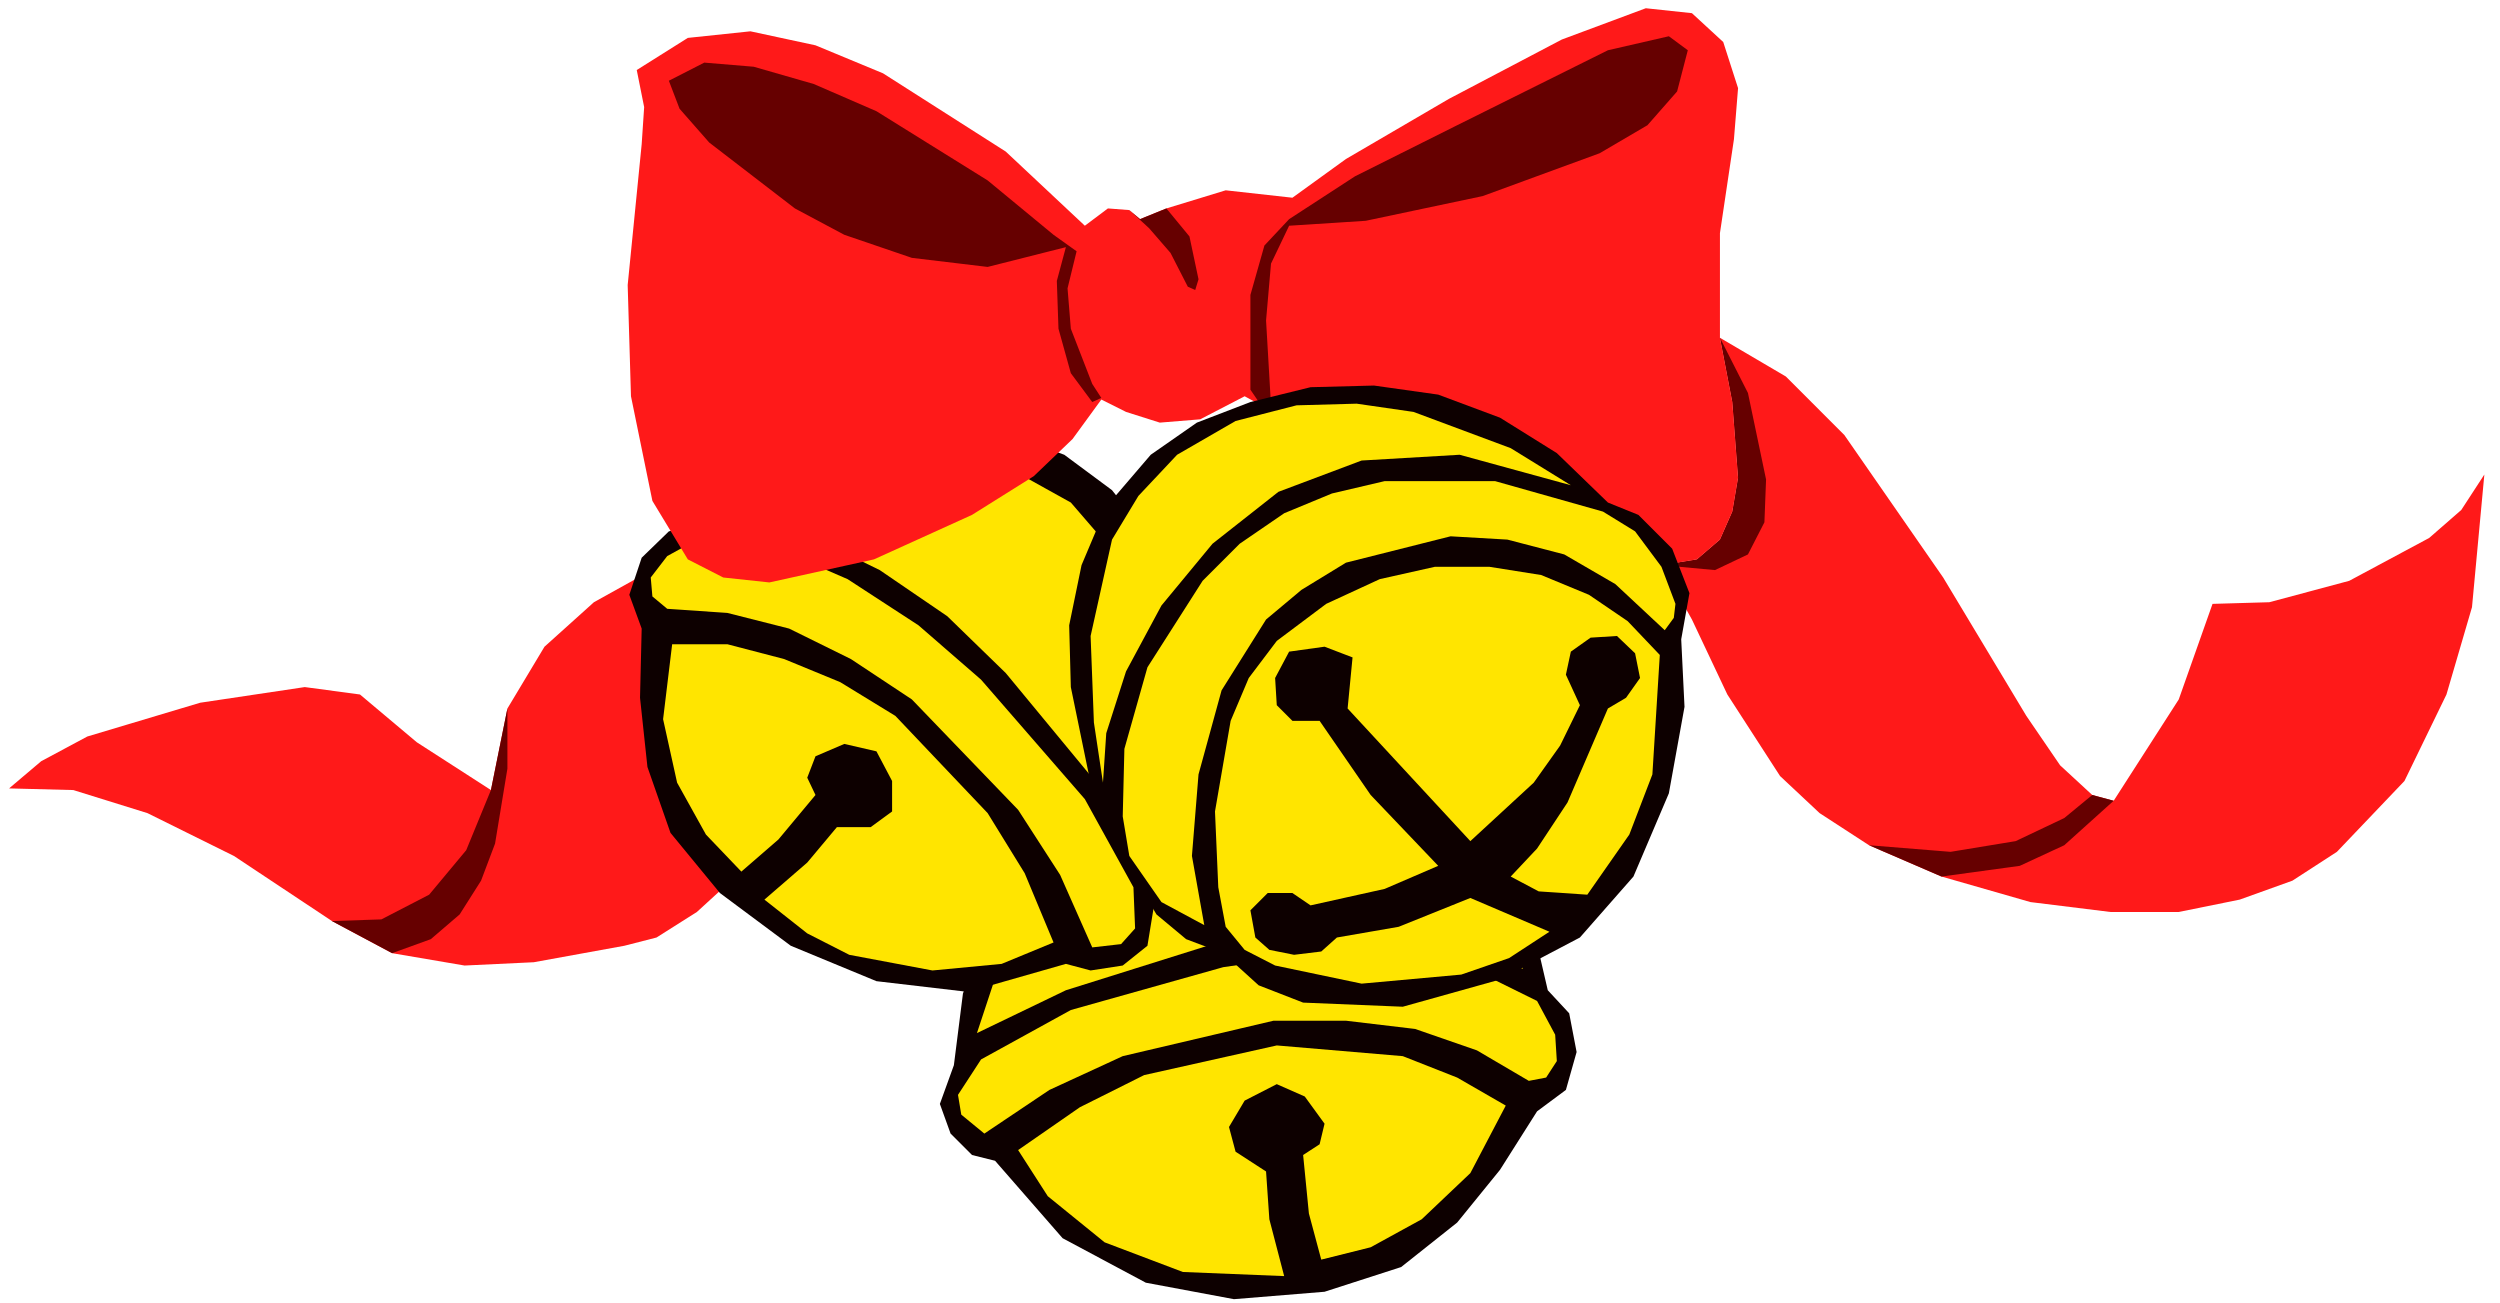
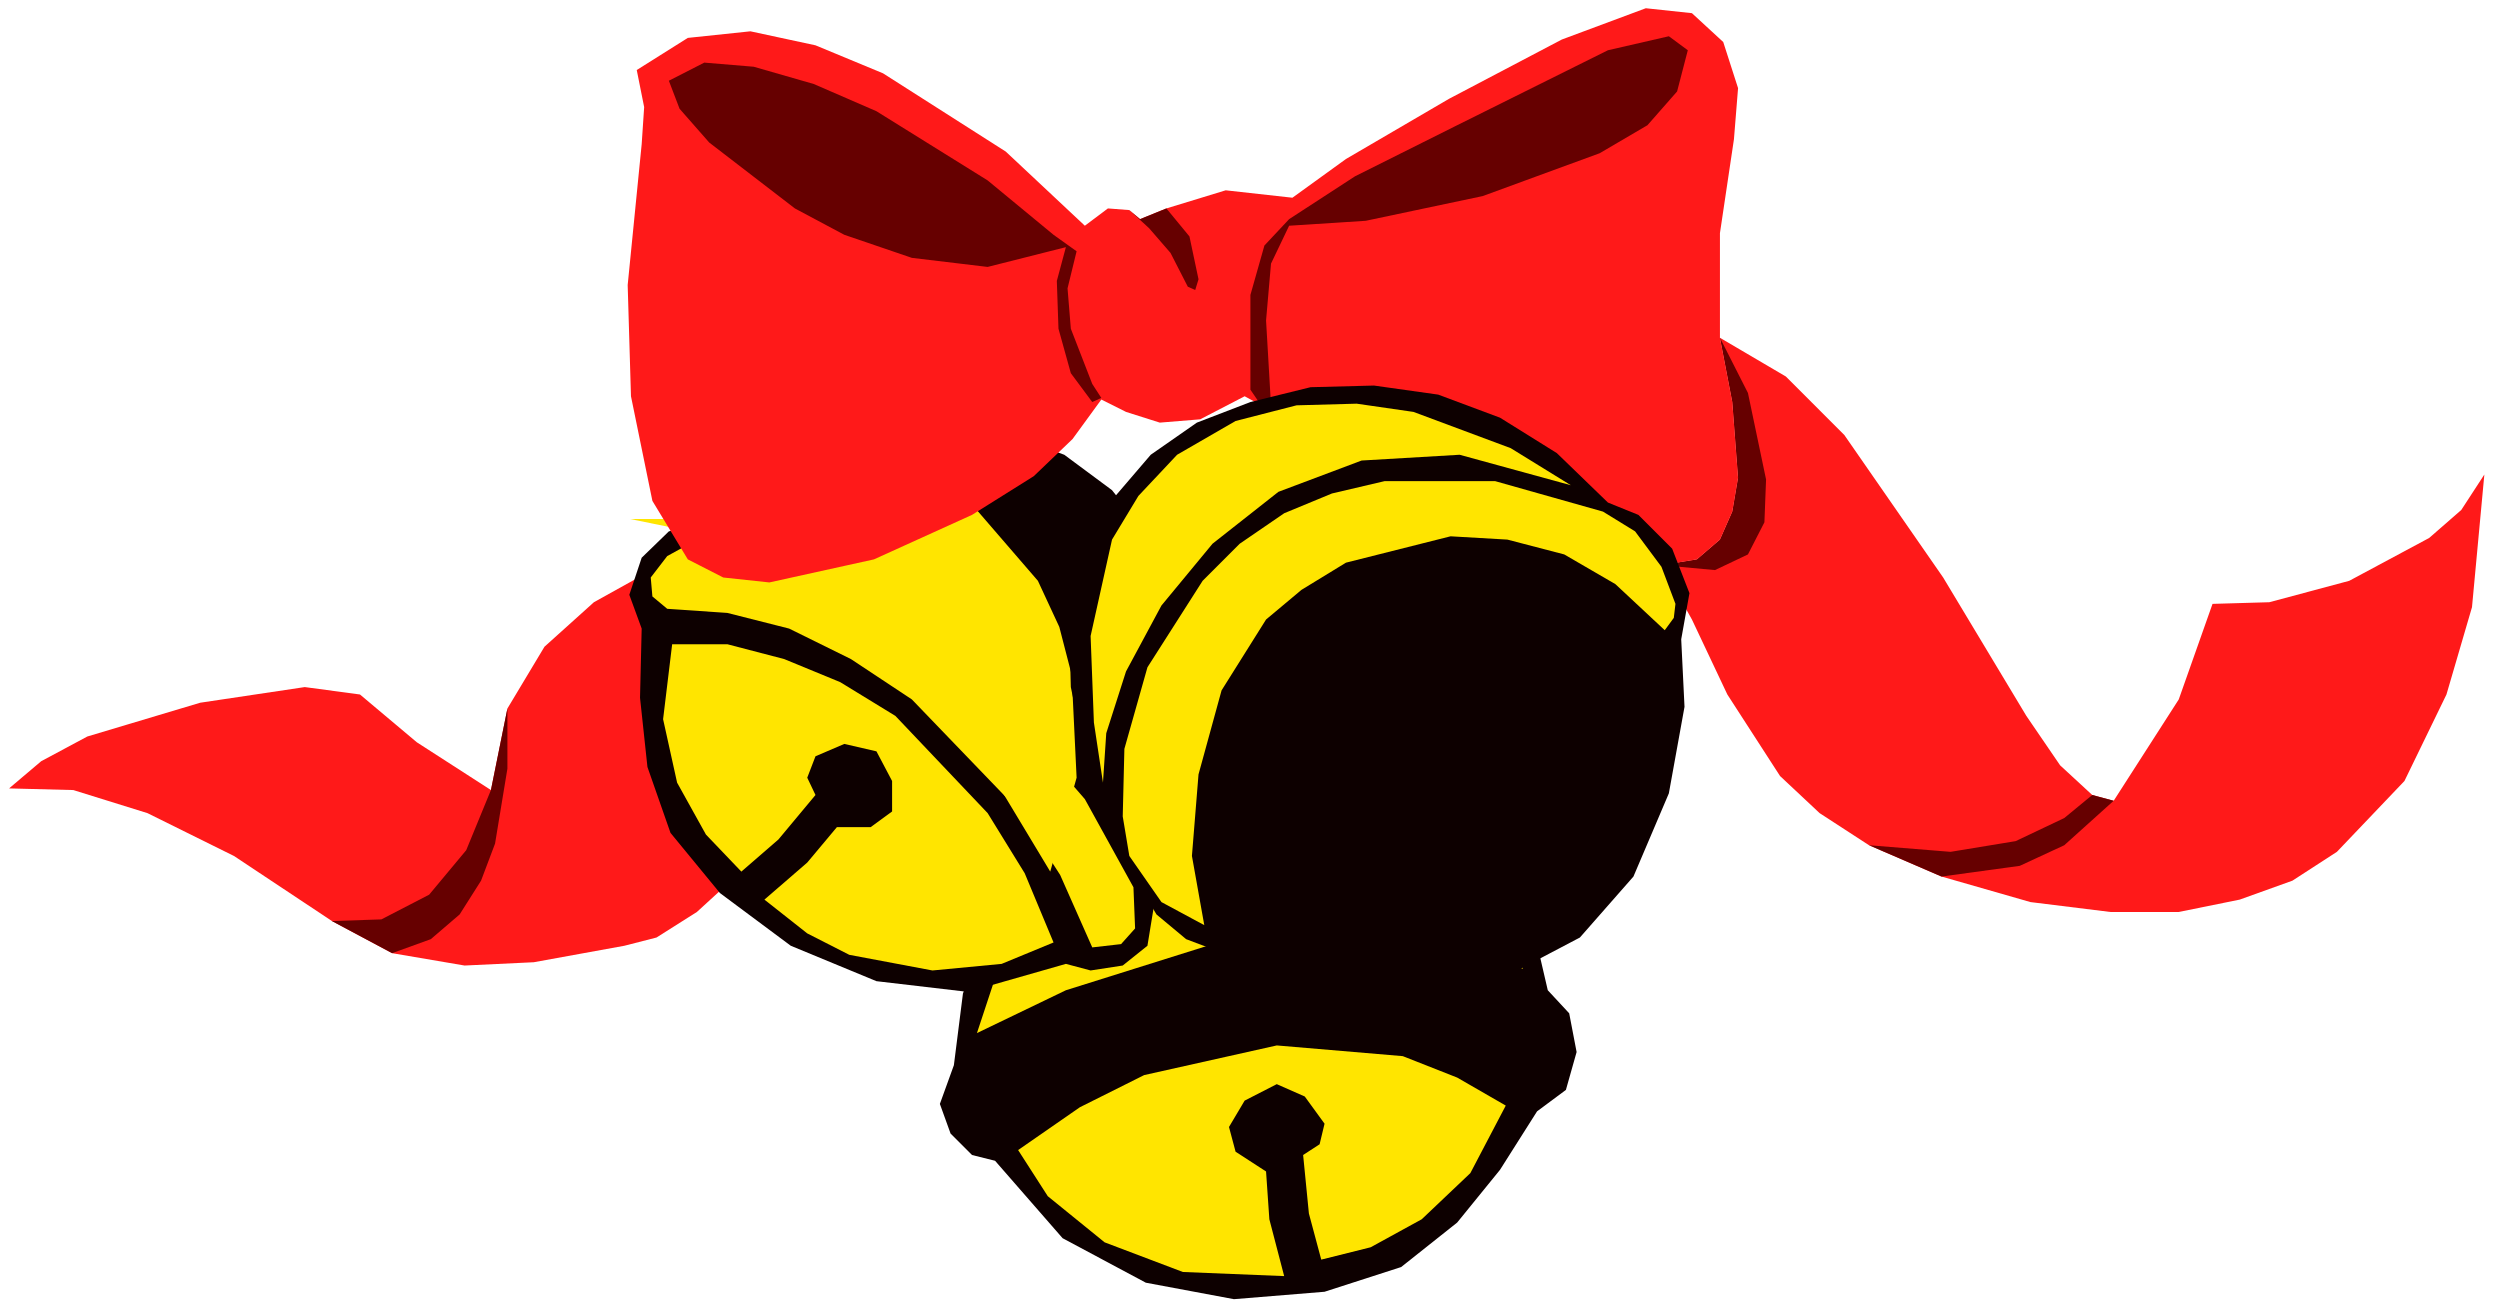
<svg xmlns="http://www.w3.org/2000/svg" width="490.455" height="255.683" fill-rule="evenodd" stroke-linecap="round" preserveAspectRatio="none" viewBox="0 0 3035 1582">
  <style>.brush1{fill:#ff1919}.pen1{stroke:none}.brush2{fill:#600}.pen2{stroke:none}.brush3{fill:#0d0000}.pen3{stroke:none}.brush4{fill:#ffe500}.pen4{stroke:none}</style>
  <path d="m2017 686 37 66 43 91 64 99 48 45 60 39 88 38 108 31 97 12h83l74-15 64-23 54-35 82-86 51-105 31-106 15-161-28 43-39 34-97 52-97 26-69 2-41 116-79 123-26-7-39-36-41-60-101-168-120-173-71-71-80-47 15 78 7 92-7 41-15 34-28 24-43 7zm-762-108-204 192-91 109-30 63-15 69-22 53-47 43-49 31-39 10-110 20-84 4-88-15-73-39-119-79-105-52-90-28-78-2 39-33 56-30 137-41 127-19 67 9 69 58 90 58 20-99 45-75 60-54 63-35 51-17 43 22 56 6 127-28 119-54 75-47z" class="pen1 brush1" />
  <path d="m835 679 43 22 56 6 127-28 119-54 75-47-86 69-114 64-60 20-61 4-53-15-46-41zm1182 7 43-7 28-24 15-34 7-41-7-92-15-78 34 67 22 105-2 52-20 39-40 19-65-6zm549 286-26-7-34 28-59 28-79 13-99-8 88 38 95-13 54-25 60-54zM596 959l20-99v73l-15 91-17 45-26 41-35 30-47 17-73-39 60-2 58-30 45-54 30-73z" class="pen2 brush2" />
  <path d="m1481 899 71-5 69 15 65 31 60 40 90 106 30 60 13 56 26 28 9 47-13 46-35 26-45 71-52 64-68 54-93 30-110 9-107-20-101-54-82-94-28-7-26-26-13-36 17-47 11-87 43-120 43-60 56-52 75-45 95-30z" class="pen3 brush3" />
  <path d="m1849 1176-39-71-75-81-101-65-60-17-63-5-62 11-56 24-99 71-71 99-37 112 108-52 172-54 99-15 99-4 97 15 88 32z" class="pen4 brush4" />
-   <path d="m1866 1215-79-39-95-17h-103l-104 15-185 52-109 60-28 43 4 24 28 23 79-53 89-41 183-43h88l84 10 75 26 63 37 21-4 13-20-2-32-22-41z" class="pen4 brush4" />
  <path d="m1828 1342-59-34-66-26-153-13-161 36-78 39-75 52 36 56 69 56 95 36 123 5-18-69-4-58-37-24-8-30 19-32 39-20 34 15 24 33-6 25-20 13 7 71 15 56 60-15 62-34 59-56 43-82z" class="pen4 brush4" />
  <path d="m1350 595-58-43-65-24-71-10-73 2-71 15-65 26-56 34-43 41-36 9-33 32-15 45 15 41-2 84 9 84 28 80 60 73 86 64 104 43 111 13 119-34 30 8 39-6 30-24 8-49 39-75 28-123-2-73-17-78-37-77-62-78z" class="pen3 brush3" />
-   <path d="m887 630 71-37 108-30h122l58 17 54 30 82 95 26 56 15 58 6 125-32 114-62-103-114-138-71-69-82-56-88-43-93-19z" class="pen4 brush4" />
+   <path d="m887 630 71-37 108-30l58 17 54 30 82 95 26 56 15 58 6 125-32 114-62-103-114-138-71-69-82-56-88-43-93-19z" class="pen4 brush4" />
  <path d="m850 653 89 11 90 39 86 56 76 66 126 145 59 107 2 50-17 19-35 4-39-88-51-79-129-134-74-49-75-37-75-19-73-5-18-15-2-23 20-26 40-22z" class="pen4 brush4" />
  <path d="M816 782h67l69 18 68 28 67 41 112 118 45 73 35 84-63 26-84 8-101-19-51-26-52-41 52-45 36-43h41l26-19v-37l-19-36-39-9-35 15-10 26 10 21-45 54-45 39-43-45-35-63-17-77 11-91z" class="pen4 brush4" />
  <path d="m2017 686-99-24-138-50-146-64-123-67-54 28-49 4-41-13-30-15-35 48-47 45-75 47-119 54-127 28-56-6-43-22-43-71-26-127-4-135 17-171 3-45-9-45 62-39 76-8 79 17 82 34 149 95 96 90 28-21 26 2 13 11 32-13 72-22 81 9 65-47 125-73 137-72 102-38 56 6 38 35 18 56-5 62-17 114v127l15 78 7 92-7 41-15 34-28 24-43 7z" class="pen1 brush1" />
  <path d="m1416 253-32 13-13-11 24 22 26 30 21 41 9 4 4-13-11-52-28-34zm149 13-30 32-17 60v115l17 25 8-6-6-103 6-69 22-46 93-6 142-30 142-52 58-34 36-41 13-50-23-17-74 17-187 93-120 60-80 52zm-286 19-80-66-135-84-76-33-73-21-60-5-43 22 13 34 36 41 104 80 60 32 82 28 92 11 95-24-11 41 2 58 15 54 26 35 11-5-11-17-26-67-4-49 11-45-28-20z" class="pen2 brush2" />
  <path d="m1397 552 56-39 65-25 73-18 77-2 78 11 75 28 69 43 62 60 37 15 41 41 21 54-10 56 4 82-19 105-43 101-65 74-97 51-118 33-121-5-54-21-43-39-45-17-36-30-35-59-41-81-28-136-2-75 15-73 30-71 54-63z" class="pen3 brush3" />
  <path d="m1907 589-73-45-118-44-69-10-73 2-74 19-71 41-47 50-32 53-26 117 4 105 11 73 4-60 24-75 43-80 62-75 80-63 101-38 119-7 135 37z" class="pen4 brush4" />
  <path d="m1946 621-131-37h-134l-64 15-58 24-54 37-45 45-67 105-28 99-2 82 8 48 39 56 52 28-15-84 8-99 28-102 54-86 43-36 54-33 127-32 69 4 69 18 62 36 60 56 11-15 2-17-17-45-32-43-39-24z" class="pen4 brush4" />
-   <path d="m1927 1086 51-73 28-73 9-145-39-41-47-32-58-24-63-10h-66l-67 15-65 30-60 45-34 45-22 52-19 110 4 92 9 48 23 28 37 19 105 22 121-11 58-20 49-32-96-41-87 35-75 13-19 17-33 4-30-6-17-15-6-33 21-21h30l22 15 90-20 65-28-82-86-62-90h-33l-19-19-2-33 17-32 43-6 34 13-6 62 149 161 77-71 32-45 24-49-17-37 6-28 24-17 32-2 22 21 6 30-17 24-22 13-49 114-37 56-32 34 34 18 59 4z" class="pen4 brush4" />
</svg>